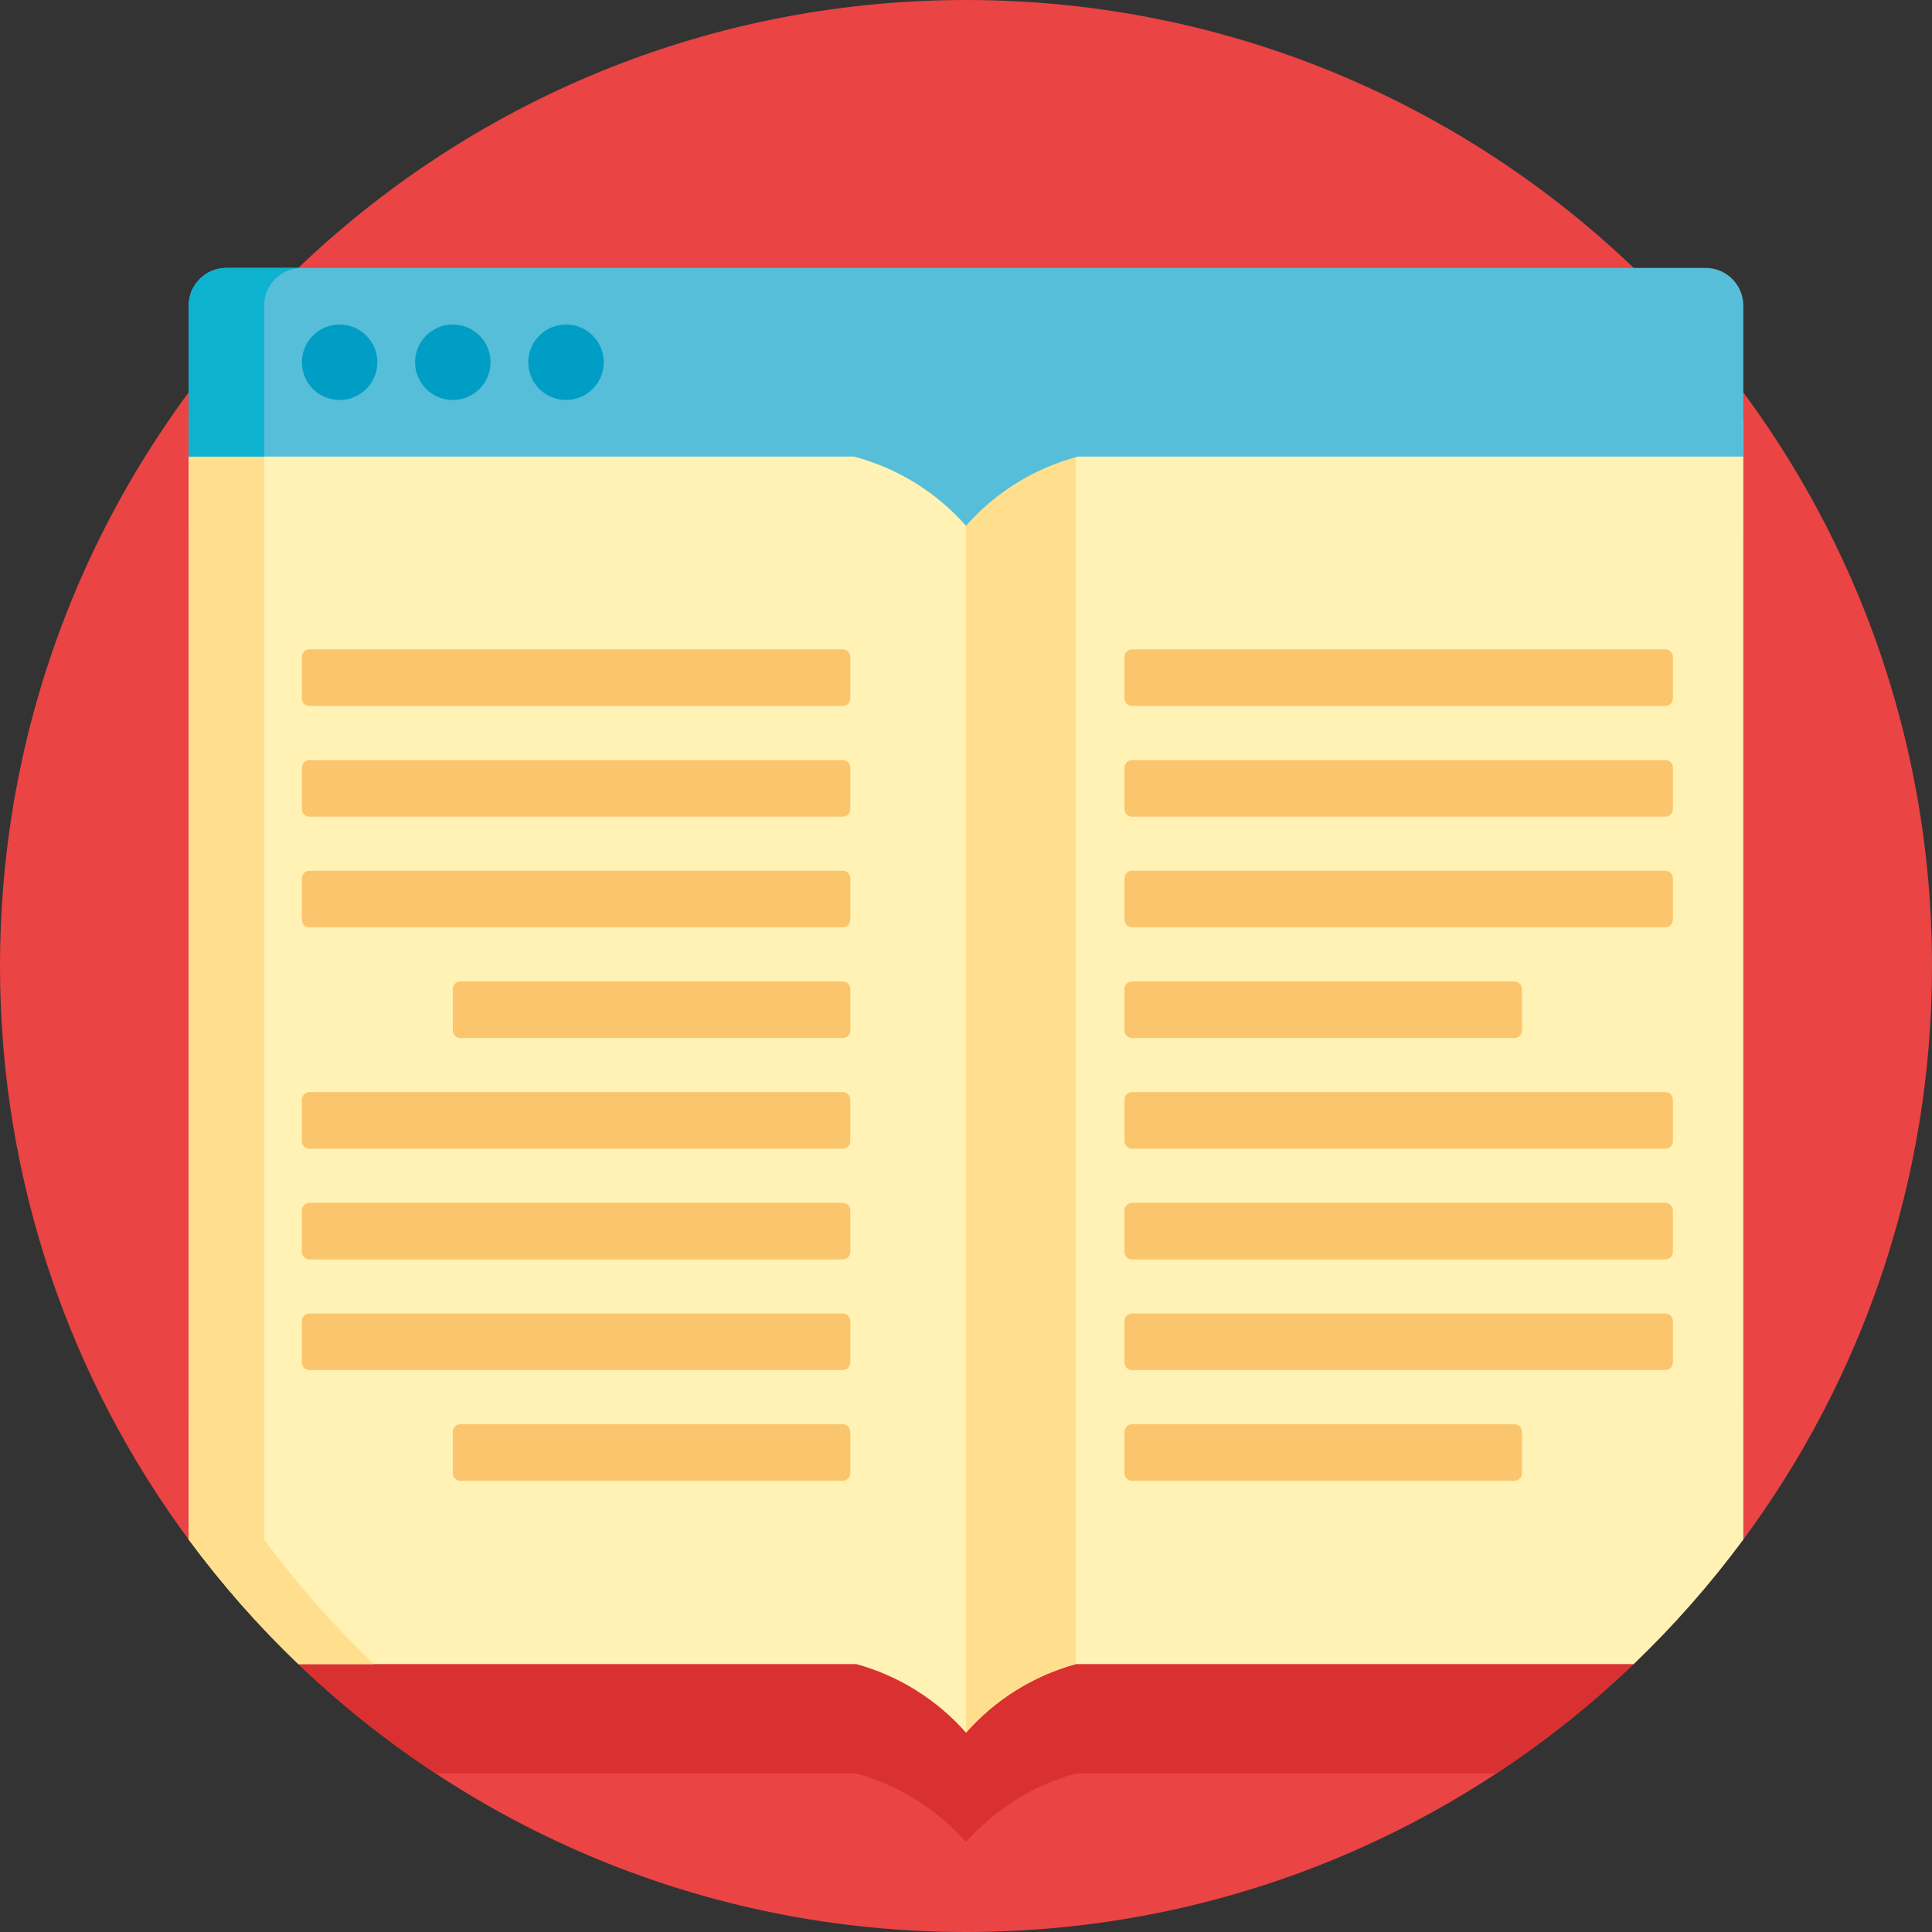
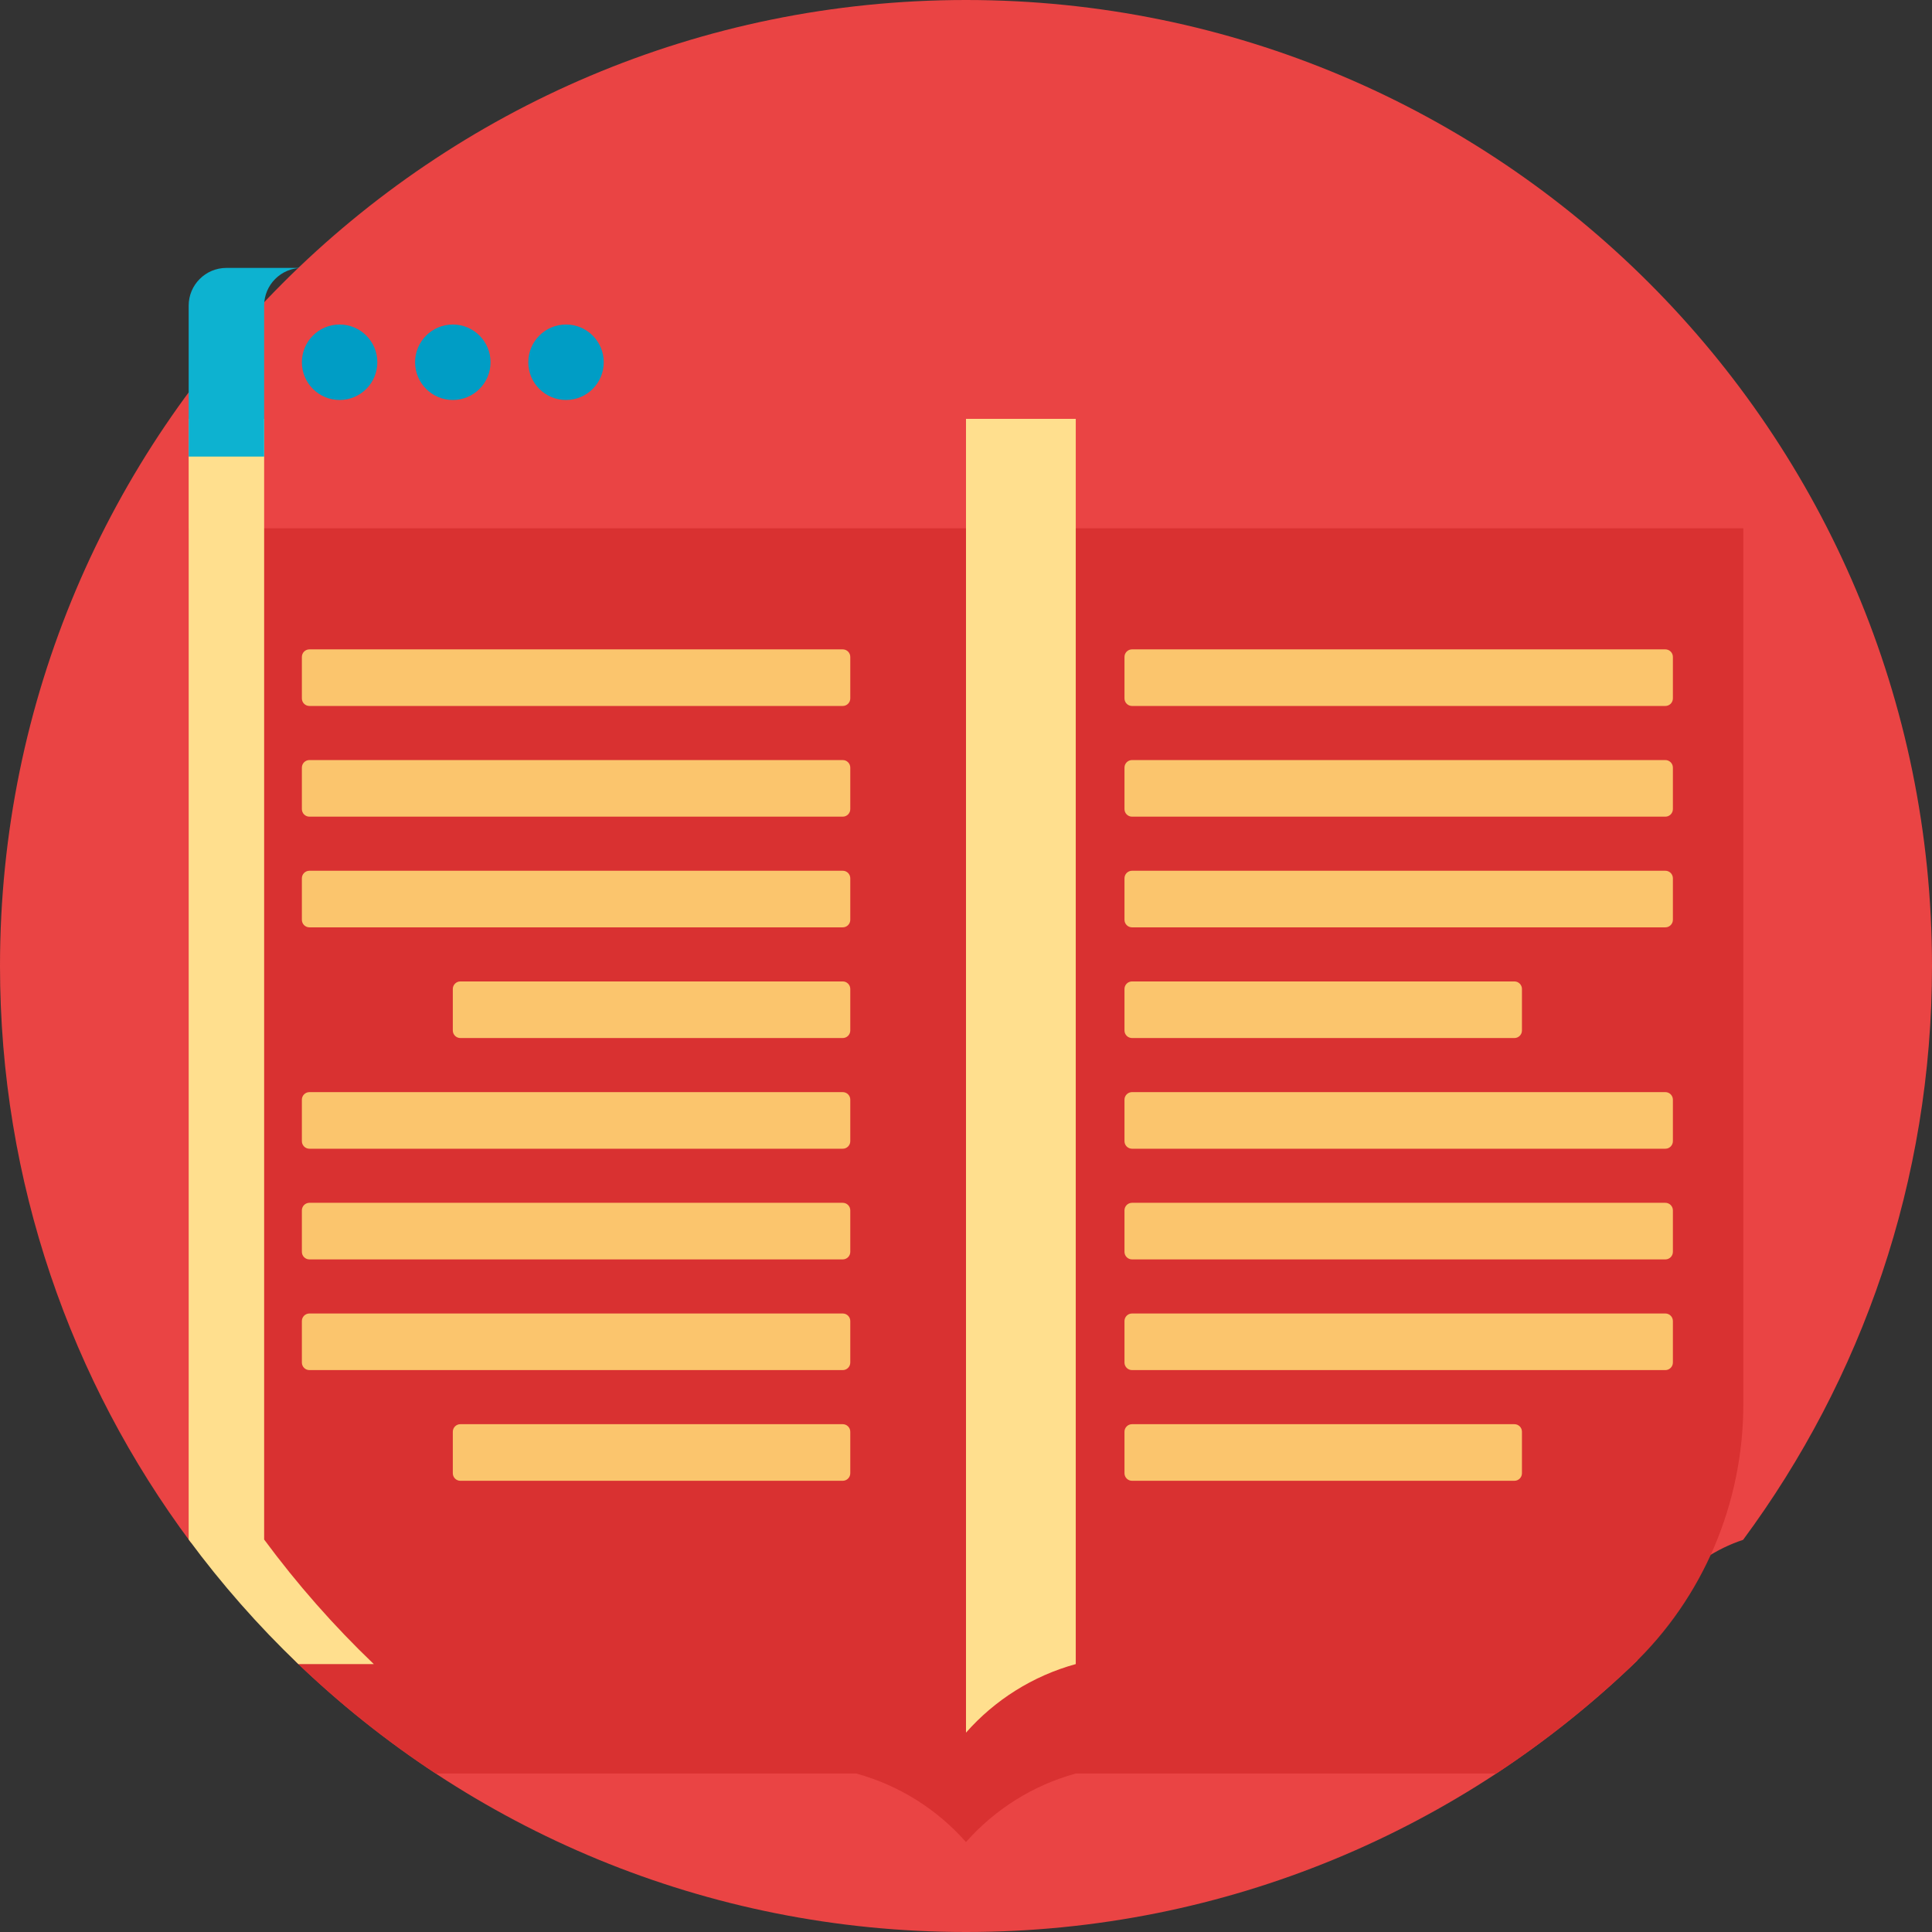
<svg xmlns="http://www.w3.org/2000/svg" version="1.1" id="Capa_1" x="0px" y="0px" viewBox="0 0 512 512" style="enable-background:new 0 0 512 512;" xml:space="preserve">
  <rect x="0" y="0" width="512" height="512" fill="#333333" stroke="none" />
  <path style="fill:#EA4444;" d="M433.885,440.08C387.826,484.599,325.117,512,256,512c-68.98,0-131.579-27.292-177.613-71.654  c-2.952-14.829-13.713-26.834-27.815-31.569C18.806,366.132,0,313.264,0,256C0,114.615,114.615,0,256,0s256,114.615,256,256  c0,56.951-18.606,109.55-50.059,152.072C447.634,412.806,436.74,425.016,433.885,440.08z" />
  <path style="fill:#D93131;" d="M432.481,441.425c-11.089,10.555-23.124,20.127-35.964,28.575h-111.43  c-11.414,3.137-21.475,9.537-29.088,18.167c-7.613-8.63-17.674-15.03-29.088-18.167h-111.43  c-12.659-8.329-24.535-17.749-35.493-28.128C60.695,423.598,50,398.03,50,371.455V140h412v232.104  C462,398.264,451.43,423.388,432.481,441.425z" />
-   <path style="fill:#FFF2B4;" d="M462,407.992c-8.736,11.821-18.458,22.868-29.057,33.008H285.088  c-11.414,3.137-21.475,9.537-29.088,18.167c-7.613-8.63-17.674-15.03-29.088-18.167H79.057C68.458,430.86,58.736,419.813,50,407.992  V111h412V407.992z" />
  <path style="fill:#FFDF8E;" d="M99.057,441h-20C68.458,430.86,58.736,419.813,50,407.992V111h20v296.992  C78.736,419.813,88.458,430.86,99.057,441z M256,111v348.167c7.613-8.63,17.674-15.03,29.088-18.167V111H256z" />
  <path style="fill:#FBC56D;" d="M443.333,174.09v11c0,1.104-0.895,2-2,2H300c-1.104,0-2-0.896-2-2v-11c0-1.104,0.896-2,2-2h141.333  C442.438,172.09,443.333,172.986,443.333,174.09z M441.333,201.424H300c-1.104,0-2,0.896-2,2v11c0,1.104,0.896,2,2,2h141.333  c1.105,0,2-0.896,2-2v-11C443.333,202.319,442.438,201.424,441.333,201.424z M441.333,230.757H300c-1.104,0-2,0.896-2,2v11  c0,1.104,0.896,2,2,2h141.333c1.105,0,2-0.896,2-2v-11C443.333,231.652,442.438,230.757,441.333,230.757z M300,275.09h101.333  c1.105,0,2-0.896,2-2v-11c0-1.104-0.895-2-2-2H300c-1.104,0-2,0.896-2,2v11C298,274.195,298.896,275.09,300,275.09z   M441.333,289.424H300c-1.104,0-2,0.896-2,2v11c0,1.104,0.896,2,2,2h141.333c1.105,0,2-0.896,2-2v-11  C443.333,290.319,442.438,289.424,441.333,289.424z M441.333,318.757H300c-1.104,0-2,0.896-2,2v11c0,1.104,0.896,2,2,2h141.333  c1.105,0,2-0.896,2-2v-11C443.333,319.652,442.438,318.757,441.333,318.757z M441.333,348.09H300c-1.104,0-2,0.896-2,2v11  c0,1.104,0.896,2,2,2h141.333c1.105,0,2-0.896,2-2v-11C443.333,348.986,442.438,348.09,441.333,348.09z M401.333,377.424H300  c-1.104,0-2,0.896-2,2v11c0,1.104,0.896,2,2,2h101.333c1.105,0,2-0.896,2-2v-11C403.333,378.319,402.438,377.424,401.333,377.424z   M223.333,172.09H82c-1.104,0-2,0.896-2,2v11c0,1.104,0.896,2,2,2h141.333c1.105,0,2-0.896,2-2v-11  C225.333,172.986,224.438,172.09,223.333,172.09z M223.333,201.424H82c-1.104,0-2,0.896-2,2v11c0,1.104,0.896,2,2,2h141.333  c1.105,0,2-0.896,2-2v-11C225.333,202.319,224.438,201.424,223.333,201.424z M223.333,230.757H82c-1.104,0-2,0.896-2,2v11  c0,1.104,0.896,2,2,2h141.333c1.105,0,2-0.896,2-2v-11C225.333,231.652,224.438,230.757,223.333,230.757z M223.333,260.09H122  c-1.104,0-2,0.896-2,2v11c0,1.104,0.896,2,2,2h101.333c1.105,0,2-0.896,2-2v-11C225.333,260.986,224.438,260.09,223.333,260.09z   M223.333,289.424H82c-1.104,0-2,0.896-2,2v11c0,1.104,0.896,2,2,2h141.333c1.105,0,2-0.896,2-2v-11  C225.333,290.319,224.438,289.424,223.333,289.424z M223.333,318.757H82c-1.104,0-2,0.896-2,2v11c0,1.104,0.896,2,2,2h141.333  c1.105,0,2-0.896,2-2v-11C225.333,319.652,224.438,318.757,223.333,318.757z M223.333,348.09H82c-1.104,0-2,0.896-2,2v11  c0,1.104,0.896,2,2,2h141.333c1.105,0,2-0.896,2-2v-11C225.333,348.986,224.438,348.09,223.333,348.09z M223.333,377.424H122  c-1.104,0-2,0.896-2,2v11c0,1.104,0.896,2,2,2h101.333c1.105,0,2-0.896,2-2v-11C225.333,378.319,224.438,377.424,223.333,377.424z" />
-   <path style="fill:#56BED8;" d="M462,121H285.689c-11.663,3.075-21.943,9.553-29.689,18.335c-7.747-8.782-18.027-15.26-29.689-18.335  H50V81c0-5.523,4.477-10,10-10h392c5.523,0,10,4.477,10,10V121z" />
  <path style="fill:#0DB2D0;" d="M70,81v40H50V81c0-5.523,4.477-10,10-10h20C74.477,71,70,75.477,70,81z" />
  <path style="fill:#009DC5;" d="M100,96c0,5.523-4.477,10-10,10s-10-4.477-10-10s4.477-10,10-10S100,90.477,100,96z M120,86  c-5.523,0-10,4.477-10,10s4.477,10,10,10s10-4.477,10-10S125.523,86,120,86z M150,86c-5.523,0-10,4.477-10,10s4.477,10,10,10  s10-4.477,10-10S155.523,86,150,86z" />
  <g>
</g>
  <g>
</g>
  <g>
</g>
  <g>
</g>
  <g>
</g>
  <g>
</g>
  <g>
</g>
  <g>
</g>
  <g>
</g>
  <g>
</g>
  <g>
</g>
  <g>
</g>
  <g>
</g>
  <g>
</g>
  <g>
</g>
</svg>